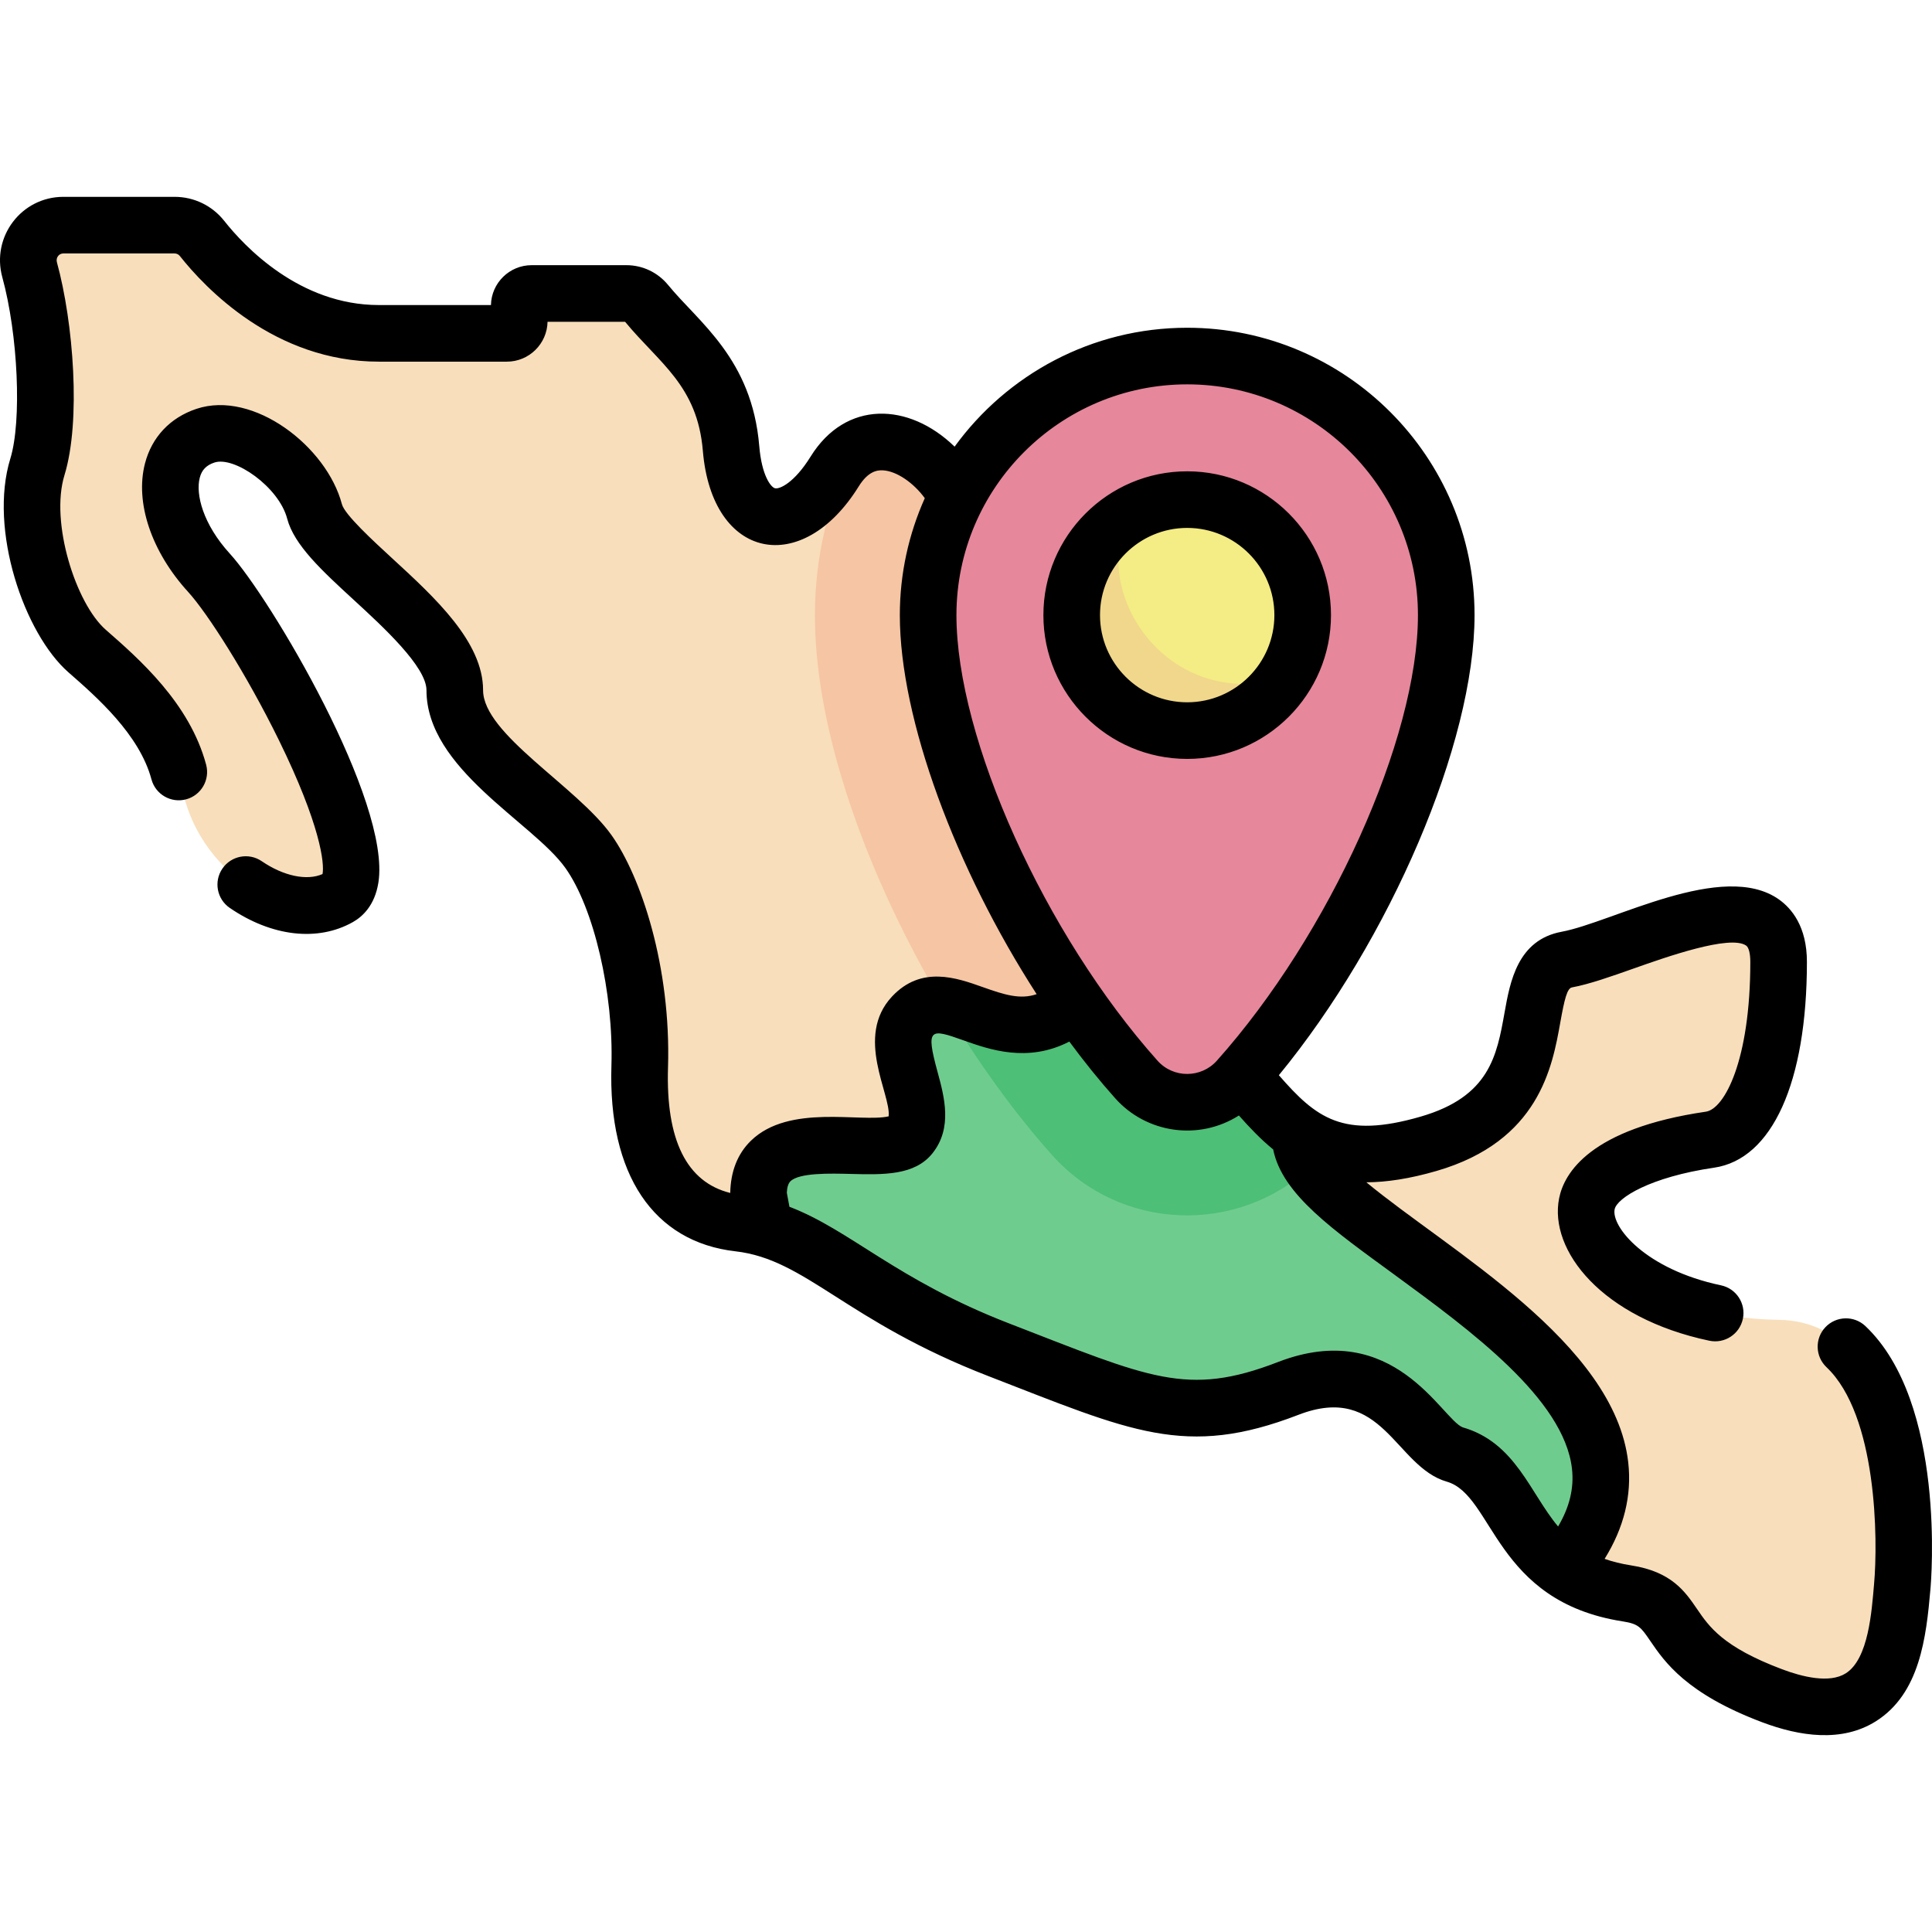
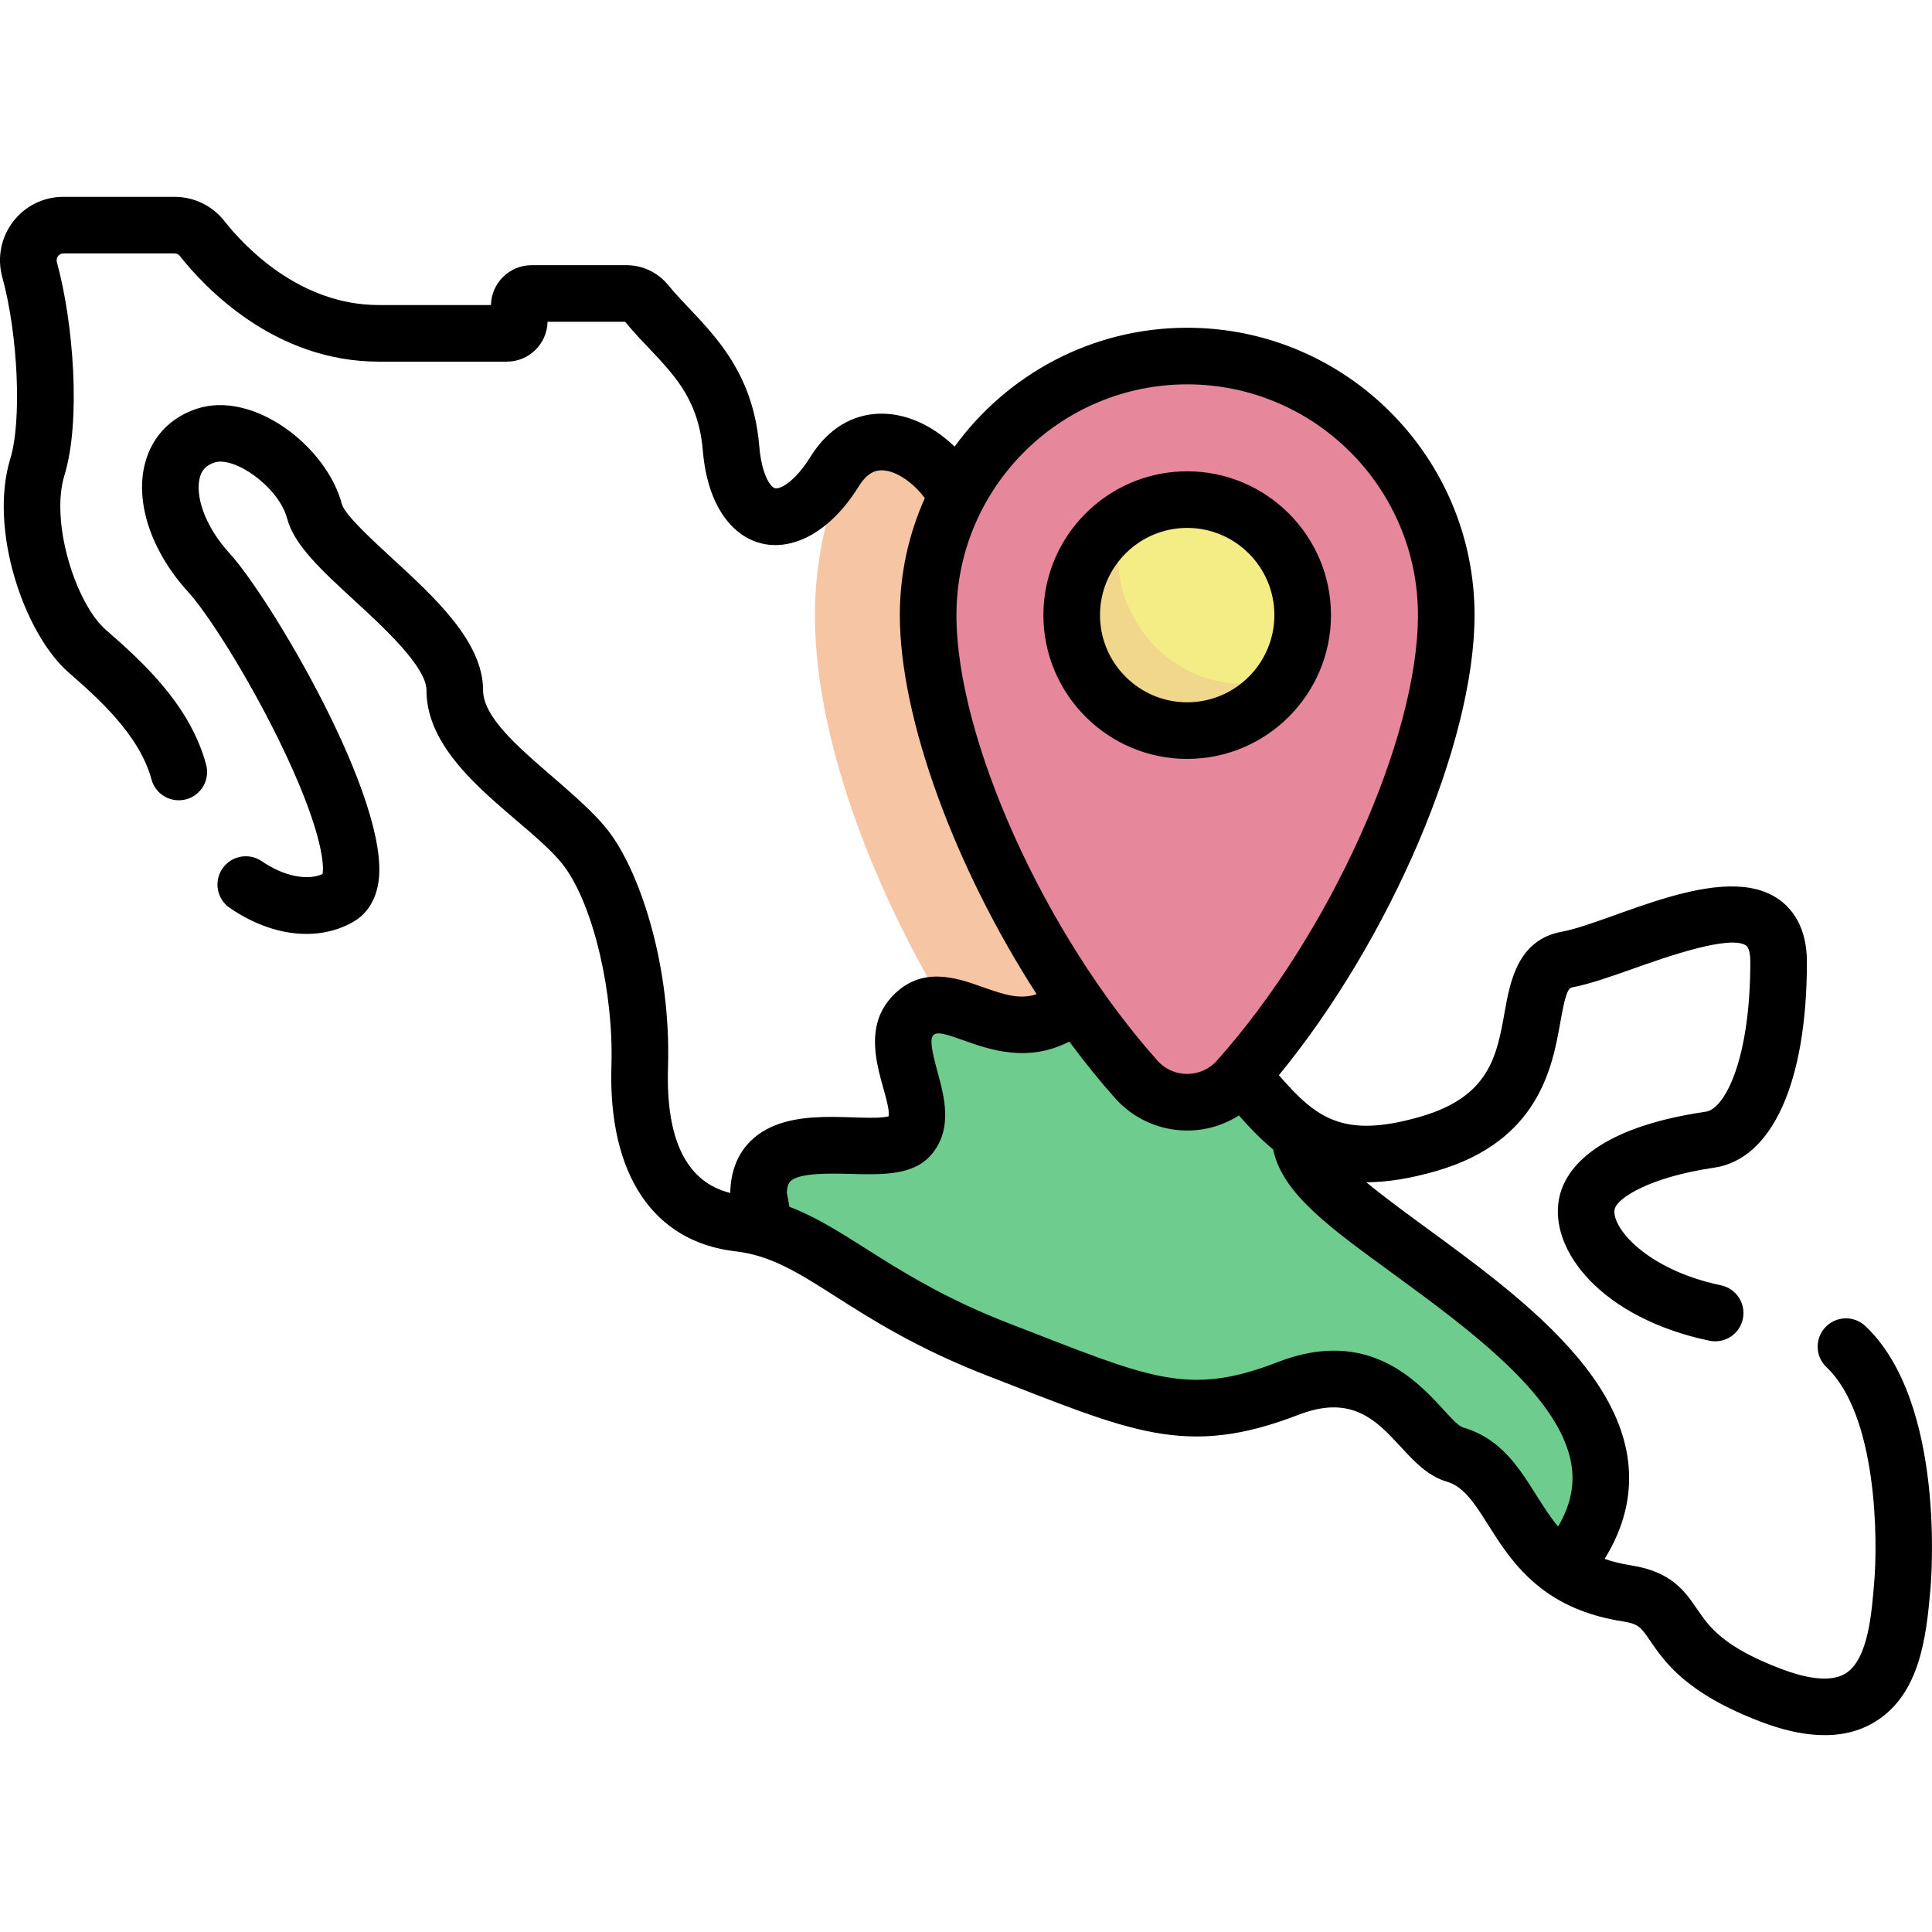
<svg xmlns="http://www.w3.org/2000/svg" id="Capa_1" height="512" viewBox="0 0 511.973 511.973" width="512">
  <g>
-     <path d="m504.091 420.441c1.171-12.957 2.265-70.163-32.763-70.689-35.029-.526-53.119-19.189-50.807-30.758 1.908-9.549 18.569-14.928 32.624-16.982 11.534-1.685 18.184-20.883 18.184-47.117 0-26.235-39.657-3.661-56.13-.61s1.22 37.827-36.606 48.808c-37.827 10.982-40.707-13.762-64.501-33.285s-12.468-60.409-1.486-92.134c-43.317-.61-54.814-27.107-57.254-40.762s-23.184-29.663-34.166-11.969c-10.982 17.693-25.624 15.863-27.455-6.101-1.697-20.365-13.885-28.047-22.459-38.541-1.297-1.587-3.219-2.53-5.269-2.53h-25.123c-1.811 0-3.28 1.468-3.28 3.28v4.007c0 1.811-1.468 3.28-3.28 3.28h-33.937c-24.296 0-40.78-17.483-46.839-25.146-1.764-2.232-4.447-3.528-7.292-3.528h-29.454c-6.169 0-10.584 5.88-8.949 11.828 4.322 15.722 5.744 40.274 2.064 52.233-4.881 15.863 3.415 40.267 13.177 48.808s22.461 19.985 25.014 35.386c3.788 22.851 27.7 37.827 41.733 29.895 14.032-7.931-21.639-71.992-34.451-86.025-12.812-14.032-14.143-31.929-.938-36.331 10.396-3.465 25.858 8.478 28.908 20.07s37.162 30.903 37.162 47.376 26.234 29.895 35.386 42.707c9.151 12.812 14.232 37.522 13.622 57.046-.61 19.523 4.881 39.047 26.235 41.487s31.115 18.913 68.942 33.556c37.827 14.642 49.829 20.601 76.674 10.229s34.657 14.781 44.11 17.503c17.611 5.07 14.261 31.91 45.658 36.815 16.831 2.63 6.372 15.022 38.456 27.12 32.082 12.095 33.319-15.969 34.49-28.926z" fill="#f8debb" />
    <path d="m314.09 269.808c-23.794-19.523-12.468-60.409-1.486-92.134-43.317-.61-54.814-27.107-57.254-40.762-2.115-11.835-17.978-25.422-29.319-17.316-6.449 13.106-10.078 27.839-10.078 43.405 0 46.7 31.238 107.685 62.814 143.052 19.144 21.444 52.657 21.297 71.67 0 .519-.581 1.037-1.188 1.556-1.782-14.97-4.93-21.426-20.943-37.903-34.463z" fill="#f6c5a3" />
    <path d="m414 415.67c37.204-42.912-37.401-77.595-61.856-101.145-5.821-5.606-7.753-10.184-7.627-13.984-10.192-6.972-16.963-19.685-30.427-30.733-8.785-7.208-12.773-17.333-13.768-28.83-17.985 0-11.03 23.123-19.686 27.992-16.314 9.177-29.658-9.515-38.775.231-7.777 8.314 5.683 23.863-.629 31.752-6.311 7.89-40.24-6.287-40.24 15.719l1.633 8.826c17.056 4.803 28.536 19.217 62.077 32.2 37.827 14.642 49.829 20.601 76.674 10.229s34.657 14.781 44.11 17.503c13.453 3.873 14.69 20.442 28.514 30.24z" fill="#6fcc8f" />
-     <path d="m344.517 300.541c-10.192-6.972-16.963-19.685-30.427-30.733-8.785-7.208-12.773-17.333-13.768-28.83-17.985 0-11.03 23.123-19.686 27.992-11.935 6.713-22.277-1.478-30.541-2.55 8.887 14.911 18.762 28.534 28.671 39.633 18.18 20.365 49.31 21.243 68.683 3.041-2.203-3.232-3.015-6.061-2.932-8.553z" fill="#4dbf76" />
-     <path d="m314.602 94.352c37.914 0 68.649 30.735 68.649 68.649 0 33.366-23.348 87.403-55.193 123.073-7.16 8.02-19.752 8.02-26.912 0-31.845-35.669-55.193-89.706-55.193-123.073 0-37.914 30.735-68.649 68.649-68.649z" fill="#e6879c" />
+     <path d="m314.602 94.352c37.914 0 68.649 30.735 68.649 68.649 0 33.366-23.348 87.403-55.193 123.073-7.16 8.02-19.752 8.02-26.912 0-31.845-35.669-55.193-89.706-55.193-123.073 0-37.914 30.735-68.649 68.649-68.649" fill="#e6879c" />
    <ellipse cx="314.602" cy="163.001" fill="#f4ec84" rx="30.606" ry="30.606" transform="matrix(.439 -.899 .899 .439 30.081 374.167)" />
    <path d="m340.165 179.825c-32.925 8.964-52.485-26.244-39.977-43.825-9.635 5.154-16.192 15.311-16.192 27.002 0 16.903 13.703 30.606 30.606 30.606 10.687-.001 20.089-5.483 25.563-13.783z" fill="#f0d78b" />
    <path d="m494.331 351.412c-3.007-2.849-7.754-2.72-10.603.287s-2.72 7.754.288 10.603c13.452 12.743 13.66 45.801 12.605 57.464-.626 7.18-1.445 19.852-7.519 23.674-4.318 2.721-11.552.908-16.856-1.093-15.667-5.907-19.319-11.254-22.542-15.972-3.162-4.629-6.746-9.875-17.402-11.54-2.666-.417-5.005-1.006-7.088-1.738 5.135-8.26 7.246-16.828 6.261-25.566-3.588-31.8-47.475-56.076-69.393-74.223 5.349-.024 11.467-.941 18.601-3.012 27.173-7.889 30.69-27.591 32.792-39.363 1.11-6.223 1.82-9.039 3.088-9.273 4.626-.856 10.412-2.904 16.537-5.072 8.247-2.918 25.405-8.991 29.64-6.001.681.482 1.088 2.092 1.088 4.308 0 26.194-6.882 38.982-11.768 39.696-30.752 4.494-37.568 16.297-38.895 22.935-2.769 13.862 11.363 31.775 39.805 37.76 4.061.853 8.031-1.748 8.883-5.795.854-4.054-1.741-8.031-5.795-8.884-19.998-4.208-29.107-15.514-28.184-20.143.596-2.982 9.384-8.551 26.354-11.03 15.402-2.251 24.599-22.64 24.599-54.539 0-9.344-4.04-14.161-7.43-16.557-14.806-10.466-44.134 6.085-57.565 8.572-11.693 2.165-13.677 13.275-15.124 21.387-2.048 11.469-3.981 22.302-22.207 27.594-20.683 6.007-27.754.326-37.605-10.964 29.469-35.893 51.855-87.964 51.855-121.925 0-41.989-34.16-76.149-76.149-76.149-25.322 0-47.782 12.435-61.635 31.507-12.139-11.782-28.85-12.364-38.154 2.628-4.354 7.014-8.245 8.695-9.444 8.396-1.077-.259-3.512-3.329-4.165-11.164-1.933-23.194-16.055-32.788-24.125-42.664-2.744-3.359-6.782-5.285-11.077-5.285h-25.122c-5.872 0-10.663 4.72-10.777 10.566h-29.719c-21.054 0-35.655-15.593-40.955-22.298-3.204-4.053-8.006-6.377-13.175-6.377h-29.457c-11.1 0-19.136 10.562-16.181 21.315 4.176 15.191 5.189 38.088 2.128 48.04-5.798 18.845 3.687 46.404 15.406 56.658 7.483 6.548 18.792 16.443 21.985 28.345 1.078 4.017 5.203 6.37 9.188 5.3 4-1.073 6.373-5.187 5.3-9.188-4.374-16.302-17.746-28.003-26.595-35.746-7.93-6.938-14.793-28.458-10.947-40.958 4.407-14.323 2.393-40.442-2-56.426-.32-1.166.486-2.34 1.717-2.34h29.456c.553 0 1.066.247 1.408.68 6.654 8.418 25.113 27.995 52.722 27.995h33.937c5.873 0 10.664-4.72 10.778-10.566h20.549c9.058 10.993 19.165 16.864 20.608 34.194 2.417 28.987 26.328 33.562 41.301 9.433 2.474-3.984 4.845-4.342 6.401-4.261 3.62.182 8.129 3.287 11.11 7.38-4.238 9.473-6.615 19.954-6.615 30.985 0 27.647 14.841 67.294 36.254 100.448-4.323 1.489-8.455.202-14.337-1.89-6.852-2.436-16.232-5.771-23.986 2.518-9.963 10.65-.218 25.966-.896 31.752-7.331 1.687-26.386-3.39-36.494 6.461-3.538 3.449-5.37 8.11-5.481 13.839-11.544-2.863-17.093-14.021-16.493-33.241.836-26.737-7.197-50.694-15.015-61.639-9.169-12.836-33.989-26.719-33.989-38.348 0-12.813-12.763-24.541-24.023-34.887-5.041-4.631-12.658-11.631-13.386-14.398-4.03-15.317-23.473-30.298-38.532-25.276-6.982 2.328-11.831 7.467-13.653 14.472-2.687 10.33 1.69 23.369 11.424 34.031 5.083 5.567 15.468 21.776 24.047 39.267 11.024 22.474 12.142 32.759 11.573 35.514-4.117 1.833-10.327.542-16.106-3.409-3.421-2.338-8.087-1.459-10.424 1.96s-1.46 8.086 1.959 10.424c11.124 7.603 23.322 9.002 32.631 3.742 2.547-1.44 5.785-4.418 6.744-10.431 3.435-21.536-28.725-75.547-39.347-87.18-7.109-7.787-9.133-15.726-7.985-20.14.537-2.064 1.733-3.304 3.88-4.019 5.272-1.756 17.069 6.451 19.283 14.863 1.847 7.02 9.214 13.788 17.743 21.626 7.634 7.015 19.172 17.616 19.172 23.842 0 20.894 28.158 34.992 36.783 47.067 7.575 10.604 12.832 33.154 12.228 52.452-.898 28.76 11.086 46.683 32.88 49.173 18.711 2.138 29.115 18.4 67.086 33.098 37.685 14.588 52.12 21.807 82.084 10.231 22.365-8.644 25.61 13.764 39.332 17.714 12.435 3.581 12.547 31.701 46.575 37.019 4.247.664 4.839 1.531 7.333 5.181 3.8 5.563 9.543 13.97 29.635 21.546 9.984 3.764 21.145 5.413 30.14-.247 11.652-7.333 13.348-22.167 14.468-35.019.182-2.009 4.202-49.407-17.229-69.706zm-240.878-188.411c0-33.718 27.431-61.149 61.149-61.149s61.149 27.431 61.149 61.149c0 32.742-23.407 84.608-53.288 118.078-4.141 4.64-11.499 4.731-15.723 0-29.881-33.47-53.287-85.336-53.287-118.078zm159.435 241.513c-7.463-8.894-11.277-22.247-25.288-26.279-5.507-2.119-18.137-29.201-48.929-17.305-24.172 9.34-33.932 4.218-71.264-10.227-29.876-11.565-42.059-24.743-58.212-30.913l-.691-3.732c.069-1.456.391-2.473.959-3.027 2.353-2.294 10.544-2.084 15.965-1.946 8.718.222 16.954.432 21.658-5.448 5.404-6.755 3.157-14.996 1.351-21.617-3.192-11.709-1.946-11.476 6.905-8.329 6.795 2.416 16.966 6.031 28.028.32 3.915 5.305 7.985 10.359 12.179 15.057 8.23 9.218 22.075 11.311 32.756 4.529 2.869 3.249 5.815 6.336 9.083 9 2.401 11.971 15.988 21.374 32.154 33.204 20.02 14.651 44.936 32.884 47.026 51.411.579 5.115-.636 10.167-3.68 15.302zm-60.181-241.513c0-21.012-17.094-38.106-38.105-38.106-21.012 0-38.106 17.094-38.106 38.106s17.094 38.106 38.106 38.106c21.011 0 38.105-17.095 38.105-38.106zm-61.211 0c0-12.741 10.365-23.106 23.106-23.106s23.105 10.365 23.105 23.106-10.365 23.106-23.105 23.106-23.106-10.366-23.106-23.106z" />
  </g>
</svg>